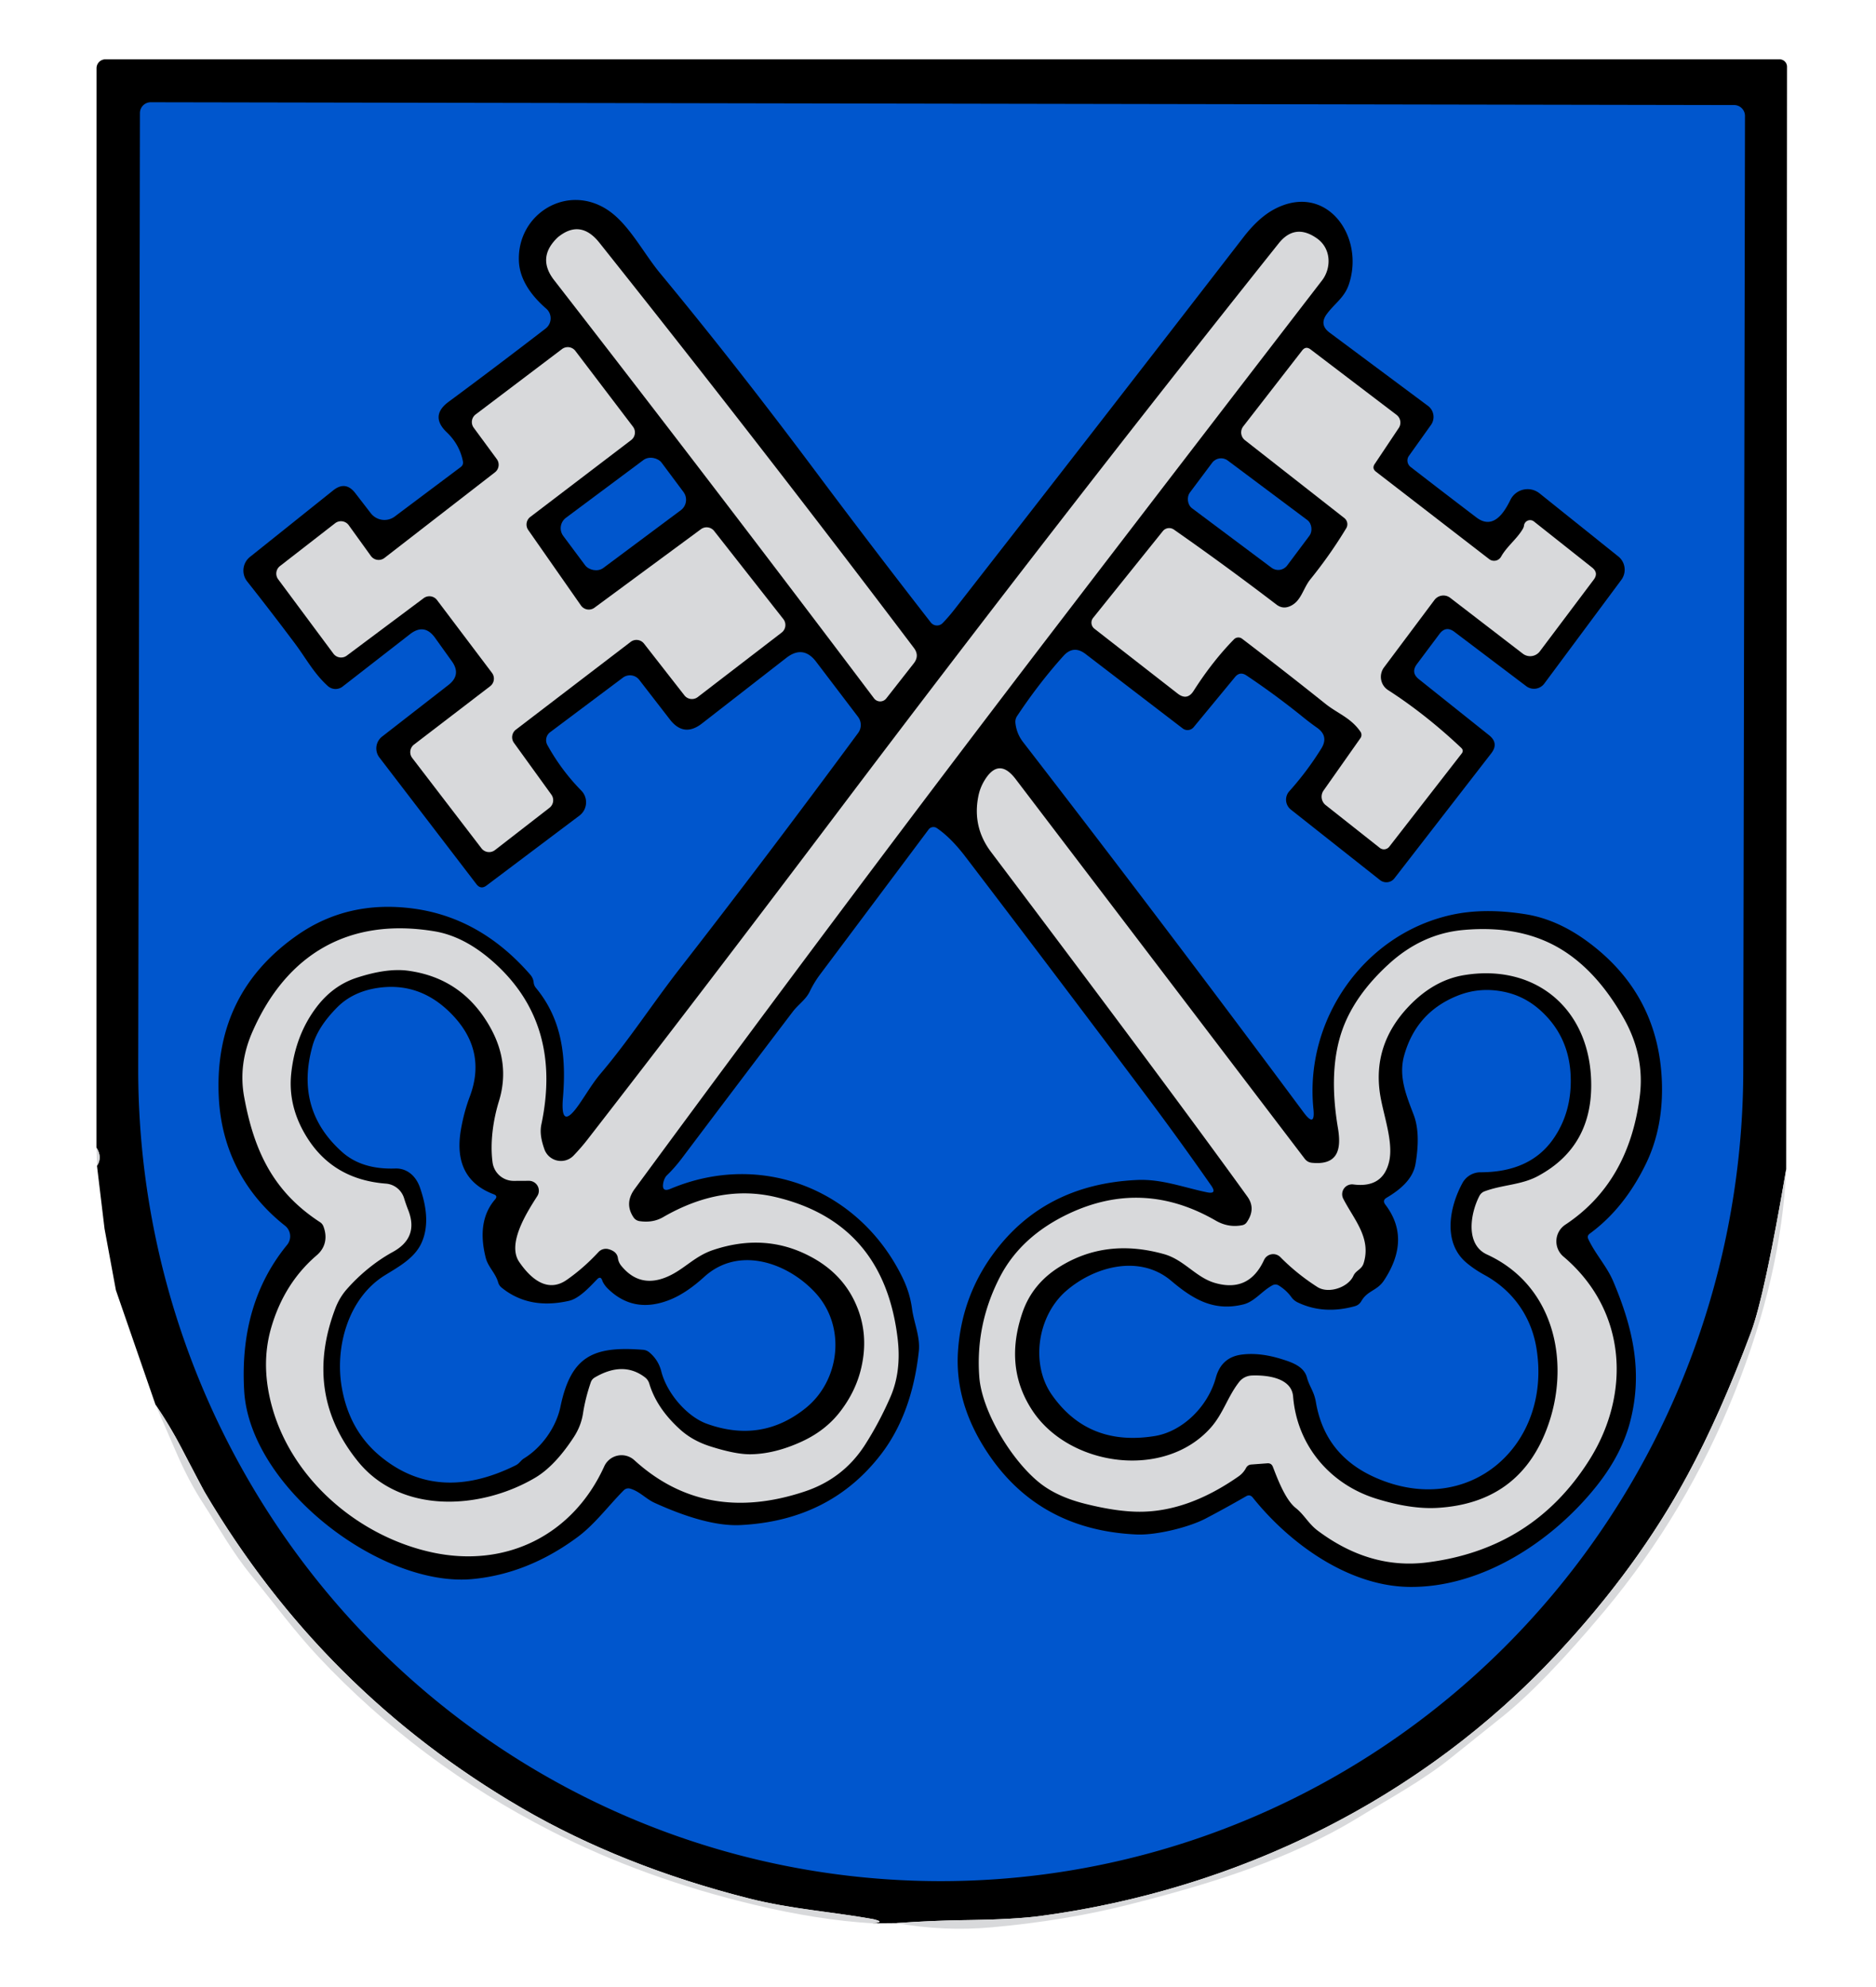
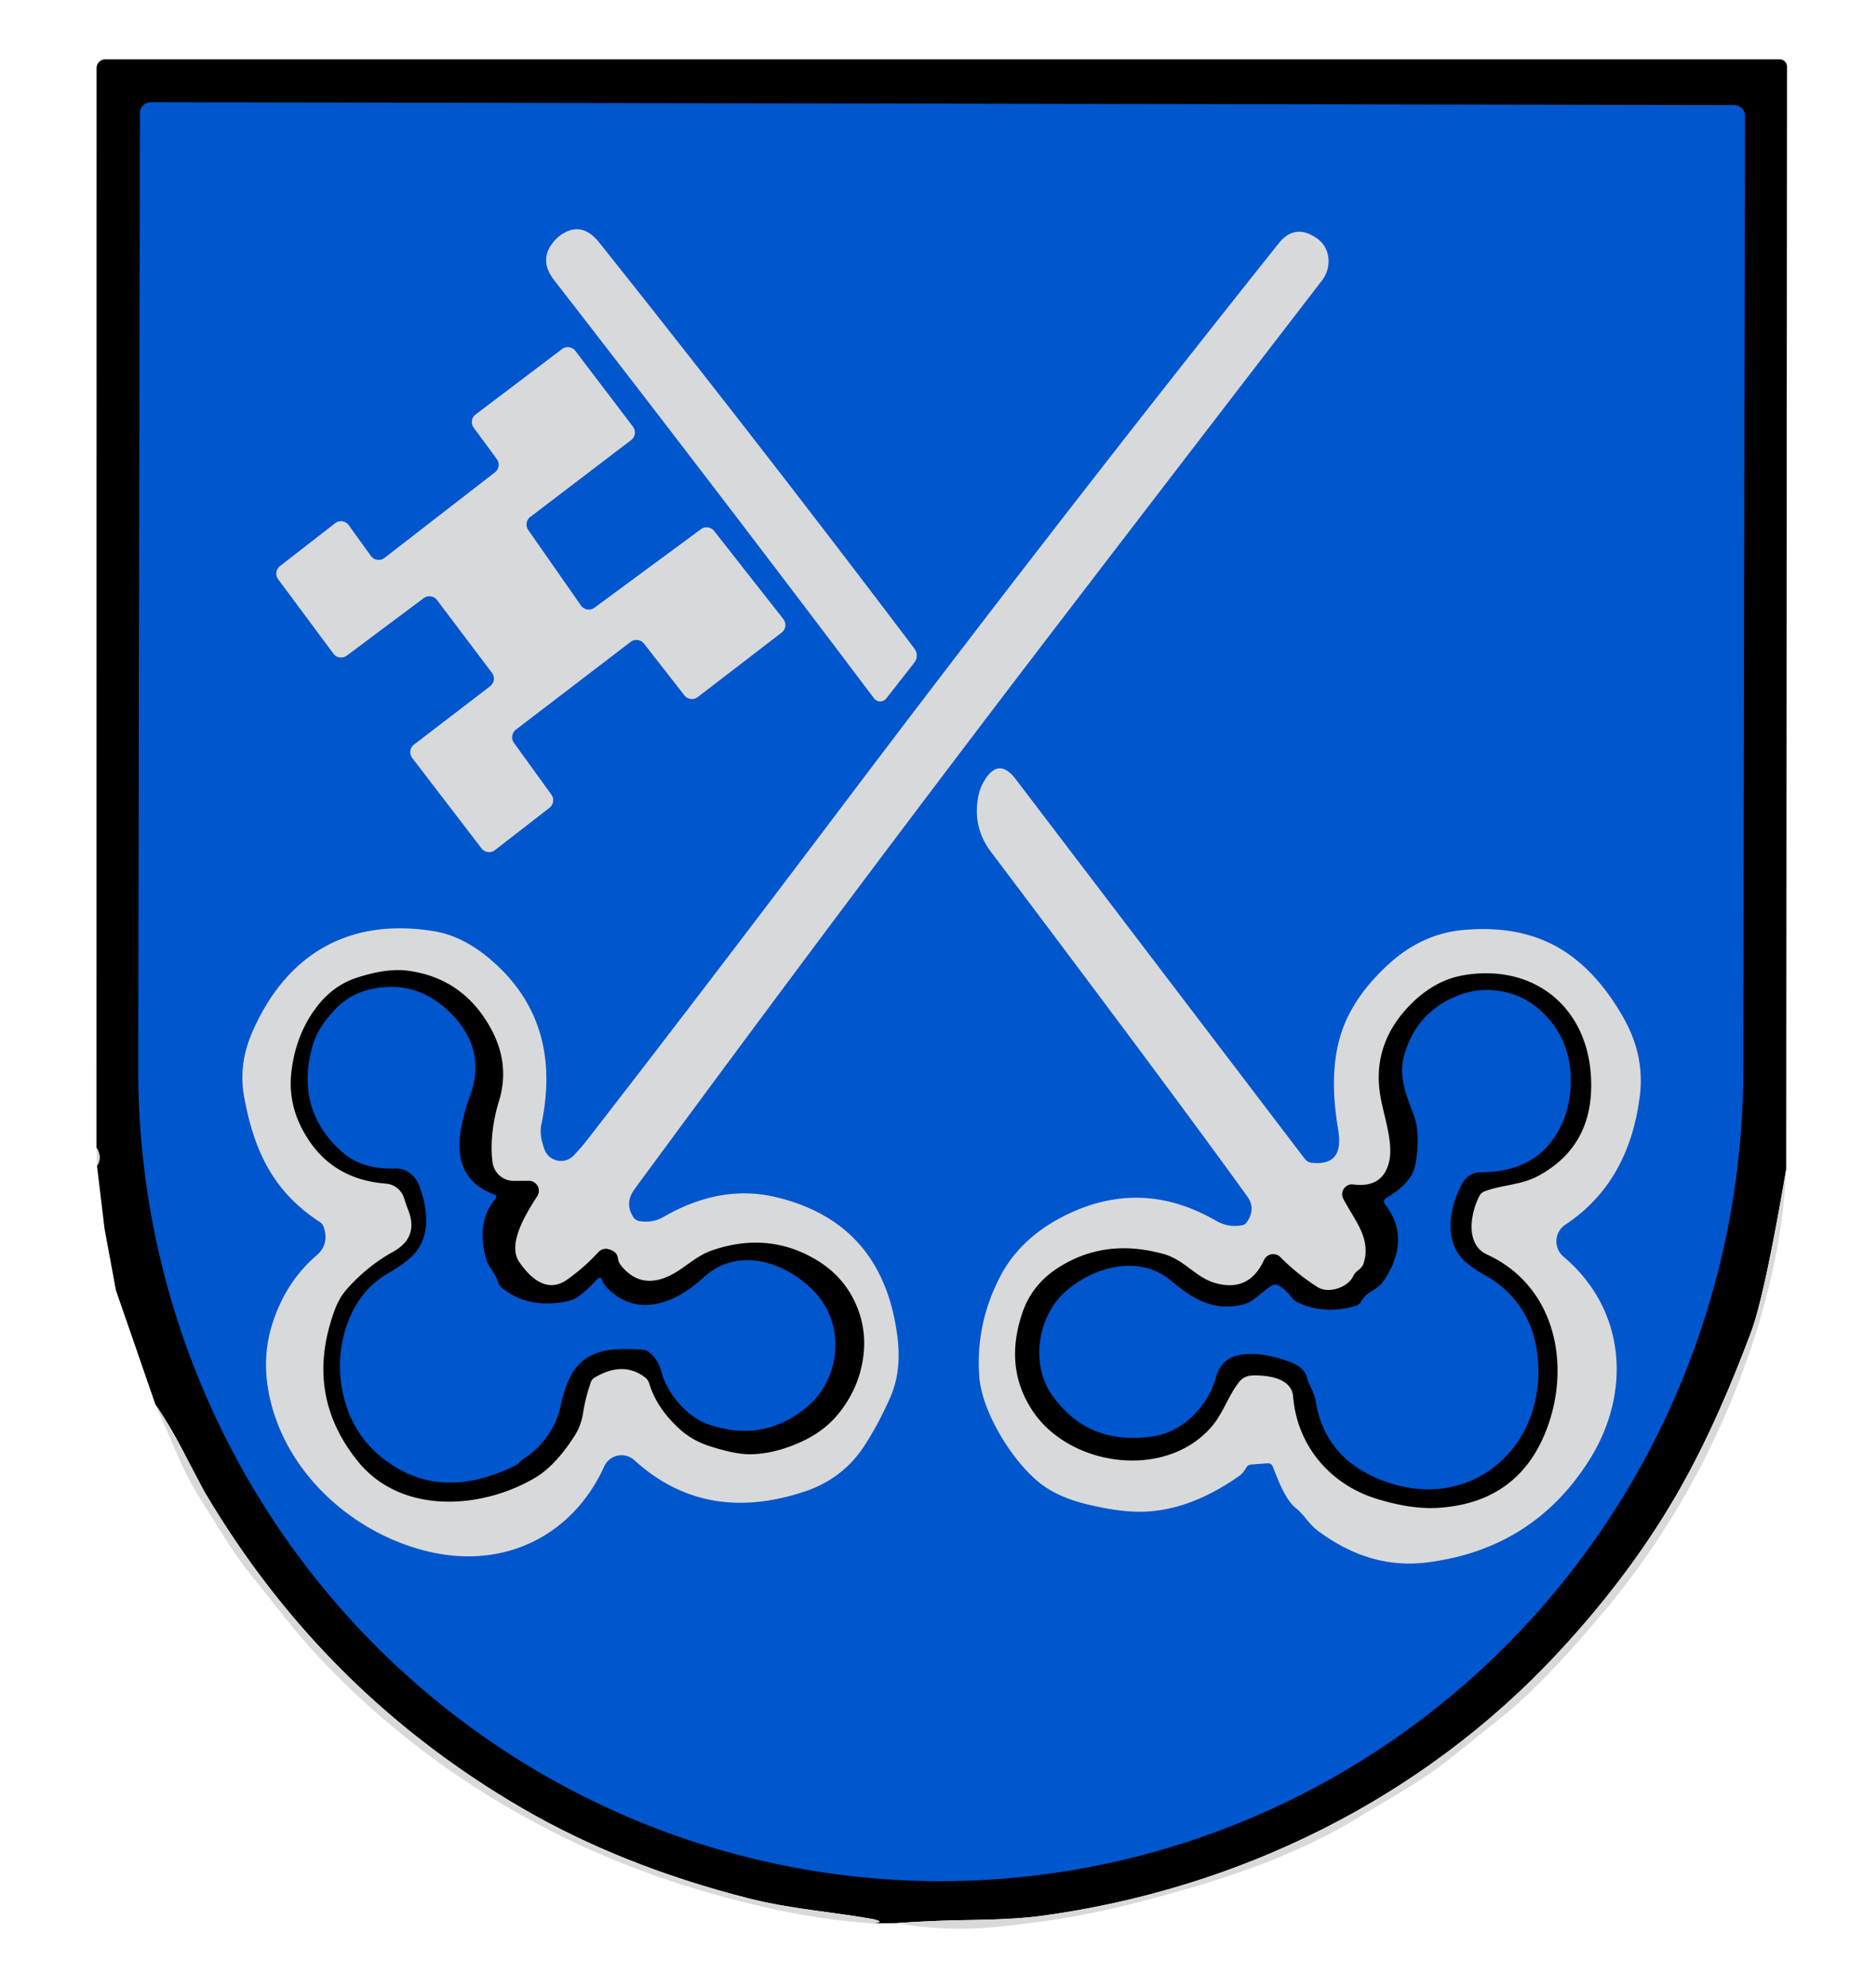
<svg xmlns="http://www.w3.org/2000/svg" version="1.1" viewBox="0.00 0.00 253.00 268.00">
  <path fill="#000000" d="   M 240.89 157.68   Q 237.97 174.77 236.16 179.63   Q 231.99 190.79 227.58 198.94   Q 220.87 211.38 210.01 223.02   C 191.70 242.67 166.91 254.82 140.33 258.40   Q 136.85 258.86 130.62 258.95   Q 125.79 259.01 120.90 259.36   L 117.67 259.39   L 118.19 259.32   Q 119.03 259.20 118.22 258.95   Q 117.97 258.87 117.72 258.82   C 112.31 257.85 106.60 257.45 101.11 256.06   Q 83.87 251.70 70.34 243.82   Q 43.49 228.18 27.59 201.21   Q 27.31 200.73 24.44 195.23   Q 22.89 192.26 20.97 189.44   L 15.63 174.00   L 14.10 165.72   L 13.08 157.23   Q 13.83 156.09 13.01 154.78   L 13.02 9.20   A 1.20 1.20 0.0 0 1 14.22 8.00   L 239.99 8.00   A 1.01 1.00 -0.0 0 1 241.00 9.00   L 240.89 157.68   Z" />
  <path fill="#0056cd" d="   M 233.87 14.17   A 1.46 1.46 0.0 0 1 235.33 15.63   L 235.10 144.43   A 109.46 108.22 -89.9 0 1 126.69 253.70   L 126.67 253.70   A 109.46 108.22 -89.9 0 1 18.64 144.05   L 18.87 15.25   A 1.46 1.46 0.0 0 1 20.33 13.79   L 233.87 14.17   Z" />
-   <path fill="#000000" d="   M 162.77 160.80   Q 164.18 161.09 163.35 159.90   Q 158.91 153.53 154.31 147.41   Q 141.92 130.90 130.22 115.57   Q 128.24 112.97 126.34 111.68   A 0.81 0.81 0.0 0 0 125.24 111.86   Q 117.94 121.62 110.59 131.43   Q 109.79 132.50 109.21 133.71   C 108.70 134.79 107.66 135.47 106.93 136.42   Q 99.46 146.25 91.96 156.21   Q 90.96 157.53 89.94 158.51   C 89.67 158.77 89.50 159.22 89.44 159.58   Q 89.23 160.83 90.40 160.34   C 102.72 155.15 115.89 160.45 121.67 172.22   Q 122.70 174.30 122.99 176.46   C 123.25 178.42 124.13 180.29 123.91 182.27   Q 122.98 190.74 118.78 196.18   Q 111.91 205.08 99.86 205.68   Q 95.38 205.90 88.32 202.70   C 87.10 202.15 86.31 201.17 85.04 200.78   Q 84.49 200.61 84.09 201.02   C 82.05 203.08 80.20 205.59 77.89 207.30   Q 71.20 212.25 63.74 212.96   C 51.44 214.13 33.68 200.62 32.93 187.56   Q 32.25 175.79 38.72 167.89   A 1.82 1.82 0.0 0 0 38.43 165.30   C 33.05 161.06 29.88 155.14 29.51 148.05   Q 28.79 134.10 39.97 126.21   Q 46.80 121.38 55.63 122.52   Q 64.78 123.70 71.53 131.47   Q 71.91 131.92 71.97 132.49   Q 72.01 132.92 72.29 133.25   C 75.85 137.56 76.37 142.64 75.92 148.05   Q 75.53 152.69 78.16 148.85   C 79.08 147.52 79.97 146.00 81.01 144.78   C 84.86 140.23 88.00 135.36 91.63 130.69   Q 103.26 115.76 115.73 98.85   A 1.82 1.80 44.7 0 0 115.71 96.67   L 110.06 89.24   Q 108.32 86.96 106.05 88.72   L 94.66 97.58   Q 92.22 99.47 90.34 97.03   L 86.21 91.69   A 1.59 1.58 -37.2 0 0 84.01 91.39   L 74.19 98.75   A 1.35 1.34 57.2 0 0 73.82 100.48   Q 75.70 103.88 78.39 106.62   A 2.25 2.25 0.0 0 1 78.14 110.00   L 65.61 119.43   Q 64.84 120.01 64.25 119.24   L 51.16 102.15   A 2.02 2.01 -37.7 0 1 51.53 99.34   L 60.48 92.38   Q 62.24 91.01 60.95 89.20   L 58.68 86.03   Q 57.24 84.01 55.29 85.53   L 46.21 92.59   A 1.55 1.55 0.0 0 1 44.21 92.52   C 42.35 90.84 41.30 88.84 39.86 86.90   Q 36.76 82.75 33.33 78.41   A 2.36 2.36 0.0 0 1 33.71 75.11   L 44.93 66.14   Q 46.60 64.80 47.91 66.50   L 50.00 69.21   A 2.33 2.32 52.9 0 0 53.24 69.66   L 62.13 62.99   Q 62.52 62.70 62.43 62.22   Q 61.98 59.95 60.26 58.31   Q 57.93 56.09 60.50 54.19   Q 66.84 49.50 73.58 44.31   A 1.74 1.73 -43.2 0 0 73.67 41.63   C 71.79 40.00 70.09 37.82 69.98 35.23   C 69.71 28.85 76.49 24.68 81.97 28.33   C 84.81 30.22 86.74 34.08 88.99 36.81   Q 99.19 49.13 109.96 63.54   Q 117.56 73.71 125.53 83.95   A 1.06 1.06 0.0 0 0 127.12 84.04   Q 127.91 83.23 128.70 82.22   Q 148.07 57.40 167.71 31.97   Q 169.70 29.40 171.74 28.28   C 178.80 24.42 184.15 31.84 181.89 38.41   C 181.29 40.16 179.96 40.95 178.93 42.36   Q 177.88 43.79 179.30 44.85   L 192.58 54.74   A 1.86 1.86 0.0 0 1 192.99 57.30   L 190.01 61.48   A 1.10 1.08 36.7 0 0 190.24 62.98   Q 194.80 66.51 199.13 69.80   C 201.37 71.49 202.85 69.15 203.69 67.43   A 2.58 2.58 0.0 0 1 207.63 66.54   L 218.25 75.05   A 2.30 2.29 -52.4 0 1 218.65 78.21   L 208.26 92.20   A 1.73 1.73 0.0 0 1 205.83 92.54   L 196.15 85.22   Q 194.99 84.34 194.12 85.51   L 191.09 89.56   Q 190.23 90.71 191.35 91.60   L 200.81 99.15   Q 202.17 100.23 201.11 101.60   L 188.05 118.46   A 1.38 1.37 38.1 0 1 186.11 118.69   L 174.08 109.18   A 1.70 1.70 0.0 0 1 173.87 106.72   Q 176.30 104.01 178.20 100.94   Q 179.23 99.27 177.61 98.14   Q 176.69 97.49 175.87 96.83   Q 172.10 93.77 168.09 91.09   Q 167.21 90.51 166.55 91.32   L 160.98 98.07   A 1.07 1.07 0.0 0 1 159.50 98.24   L 146.40 88.20   Q 144.77 86.95 143.41 88.47   Q 140.10 92.15 137.16 96.58   Q 136.89 97.00 136.94 97.50   Q 137.09 98.94 137.98 100.09   Q 157.08 124.81 175.82 150.04   Q 177.40 152.16 177.13 149.54   C 175.91 137.53 183.94 125.98 195.77 123.38   Q 200.20 122.41 205.74 123.30   Q 209.96 123.97 214.02 126.93   Q 223.65 133.97 224.12 145.80   Q 224.36 152.05 221.96 156.98   Q 219.04 162.98 214.39 166.38   Q 214.00 166.67 214.20 167.11   C 215.16 169.16 216.70 170.76 217.58 172.85   C 220.28 179.25 221.58 185.20 219.81 191.86   Q 218.65 196.19 215.38 200.33   C 209.39 207.90 199.78 214.18 189.97 214.02   C 181.88 213.88 174.00 208.27 168.95 201.97   Q 168.57 201.49 168.04 201.80   Q 165.30 203.38 162.63 204.78   C 160.34 205.99 155.93 207.06 153.32 206.95   Q 140.13 206.37 133.20 195.95   Q 128.71 189.21 129.20 182.17   Q 129.70 175.02 133.79 169.32   Q 140.67 159.73 153.32 159.14   C 156.64 158.98 159.59 160.14 162.77 160.80   Z" />
  <path fill="#d8d9db" d="   M 75.27 31.97   Q 78.29 29.53 80.84 32.74   Q 102.99 60.57 123.24 87.37   Q 124.05 88.43 123.22 89.48   L 119.52 94.20   A 1.04 1.04 0.0 0 1 117.87 94.18   Q 96.43 65.74 74.72 37.77   Q 72.39 34.76 75.15 32.08   Q 75.21 32.02 75.27 31.97   Z" />
  <path fill="#d8d9db" d="   M 43.16 164.83   C 37.01 160.82 34.30 155.47 32.93 147.95   Q 32.12 143.55 34.03 139.18   C 38.66 128.59 47.15 123.70 58.59 125.60   Q 62.51 126.25 66.29 129.52   Q 75.92 137.86 73.01 151.65   C 72.77 152.79 73.04 153.90 73.41 154.97   A 2.37 2.36 57.4 0 0 77.36 155.84   Q 78.42 154.73 79.24 153.67   Q 94.36 134.19 112.78 109.78   Q 142.63 70.22 172.44 32.83   Q 174.64 30.07 177.59 32.14   C 179.58 33.53 179.55 36.19 178.29 37.82   Q 160.28 61.21 142.23 84.78   Q 115.35 119.88 85.60 160.34   Q 84.18 162.27 85.42 164.15   Q 85.72 164.61 86.26 164.69   Q 88.05 164.95 89.43 164.15   Q 97.16 159.68 104.59 161.44   Q 119.17 164.89 121.05 180.47   Q 121.59 184.93 120.09 188.39   Q 118.62 191.77 116.70 194.79   Q 113.76 199.42 108.50 201.16   Q 95.09 205.62 85.55 196.93   A 2.56 2.56 0.0 0 0 81.49 197.76   C 77.29 207.00 68.30 211.50 58.35 209.38   C 48.48 207.27 39.54 199.69 36.75 189.95   Q 35.10 184.20 36.56 179.11   Q 38.30 173.07 42.72 169.29   C 43.93 168.25 44.17 166.82 43.61 165.38   Q 43.47 165.03 43.16 164.83   Z" />
  <path fill="#d8d9db" d="   M 66.35 90.75   L 58.94 80.93   A 1.29 1.29 0.0 0 0 57.14 80.67   L 46.77 88.42   A 1.29 1.29 0.0 0 1 44.96 88.15   L 37.51 78.12   A 1.29 1.29 0.0 0 1 37.76 76.34   L 45.19 70.57   A 1.29 1.29 0.0 0 1 47.03 70.83   L 50.02 74.98   A 1.29 1.29 0.0 0 0 51.86 75.24   L 66.75 63.70   A 1.29 1.29 0.0 0 0 67.00 61.92   L 63.89 57.69   A 1.29 1.29 0.0 0 1 64.15 55.89   L 75.79 47.08   A 1.29 1.29 0.0 0 1 77.60 47.33   L 85.36 57.54   A 1.29 1.29 0.0 0 1 85.12 59.35   L 71.51 69.72   A 1.29 1.29 0.0 0 0 71.24 71.48   L 78.35 81.66   A 1.29 1.29 0.0 0 0 80.17 81.96   L 94.53 71.37   A 1.29 1.29 0.0 0 1 96.31 71.61   L 105.64 83.49   A 1.29 1.29 0.0 0 1 105.42 85.31   L 94.10 94.01   A 1.29 1.29 0.0 0 1 92.30 93.78   L 86.85 86.80   A 1.29 1.29 0.0 0 0 85.05 86.57   L 69.58 98.40   A 1.29 1.29 0.0 0 0 69.31 100.18   L 74.36 107.17   A 1.29 1.29 0.0 0 1 74.11 108.94   L 66.75 114.65   A 1.29 1.29 0.0 0 1 64.94 114.42   L 55.59 102.22   A 1.29 1.29 0.0 0 1 55.83 100.42   L 66.10 92.55   A 1.29 1.29 0.0 0 0 66.35 90.75   Z" />
-   <path fill="#d8d9db" d="   M 185.40 62.57   Q 184.99 63.17 185.57 63.62   L 200.84 75.41   A 1.08 1.08 0.0 0 0 202.43 75.09   C 203.21 73.69 204.59 72.68 205.38 71.31   Q 205.50 71.10 205.53 70.87   A 0.83 0.83 0.0 0 1 206.87 70.33   L 214.71 76.54   Q 215.62 77.26 214.93 78.18   L 207.66 87.85   A 1.63 1.63 0.0 0 1 205.37 88.16   L 195.58 80.63   A 1.51 1.50 -52.7 0 0 193.45 80.92   L 186.65 90.01   A 2.13 2.12 -55.3 0 0 187.20 93.07   Q 192.27 96.34 197.06 100.86   Q 197.44 101.22 197.12 101.63   L 187.36 114.19   A 0.91 0.90 -52.1 0 1 186.08 114.35   L 178.78 108.58   A 1.45 1.45 0.0 0 1 178.50 106.61   L 183.47 99.55   A 0.76 0.76 0.0 0 0 183.48 98.69   C 182.15 96.77 180.39 96.24 178.70 94.88   Q 173.50 90.72 167.52 86.15   A 0.83 0.83 0.0 0 0 166.41 86.23   Q 163.52 89.18 160.98 93.16   Q 160.11 94.54 158.82 93.54   L 147.59 84.79   A 1.04 1.03 38.6 0 1 147.42 83.33   L 156.82 71.63   A 1.11 1.10 36.7 0 1 158.31 71.42   Q 165.17 76.21 172.15 81.54   Q 172.95 82.15 173.86 81.80   C 175.48 81.18 175.70 79.39 176.71 78.14   Q 179.40 74.81 181.55 71.25   A 1.06 1.05 34.8 0 0 181.30 69.87   L 167.90 59.37   A 1.33 1.33 0.0 0 1 167.67 57.50   L 175.61 47.27   Q 176.10 46.64 176.74 47.12   L 188.34 55.95   A 1.32 1.31 35.6 0 1 188.64 57.72   L 185.40 62.57   Z" />
  <rect fill="#0056cd" x="-8.27" y="-4.22" transform="translate(84.07,69.32) rotate(-36.7)" width="16.54" height="8.44" rx="1.75" />
  <rect fill="#0056cd" x="-8.20" y="-4.02" transform="translate(168.53,69.34) rotate(36.8)" width="16.40" height="8.04" rx="1.50" />
  <path fill="#d8d9db" d="   M 168.04 197.98   Q 167.68 198.66 167.04 199.11   Q 160.32 203.81 153.90 203.88   Q 150.79 203.92 146.38 202.82   Q 142.52 201.86 140.16 199.95   C 136.35 196.88 132.42 190.30 132.07 185.71   Q 131.54 178.66 134.83 172.26   Q 137.65 166.77 144.08 163.71   Q 154.13 158.94 163.96 164.62   Q 165.66 165.60 167.52 165.24   Q 167.91 165.17 168.14 164.84   Q 169.40 163.02 168.23 161.39   Q 157.88 147.03 133.65 114.90   Q 131.13 111.56 131.93 107.44   Q 132.14 106.32 132.73 105.32   Q 134.67 102.05 136.97 105.07   L 175.96 156.28   Q 176.33 156.76 176.93 156.82   C 180.43 157.17 180.92 155.03 180.44 152.16   Q 179.11 144.31 181.03 138.89   Q 182.69 134.22 187.30 130.01   Q 191.75 125.95 197.27 125.43   Q 205.31 124.68 210.87 128.23   Q 215.55 131.22 219.01 137.38   Q 221.84 142.42 221.14 147.88   Q 219.66 159.50 211.10 165.17   A 2.69 2.69 0.0 0 0 210.85 169.47   C 219.48 176.78 219.95 188.08 214.29 196.98   Q 206.71 208.93 192.44 210.72   Q 184.74 211.69 177.72 206.44   C 176.46 205.50 175.91 204.30 174.75 203.38   C 173.35 202.28 172.29 199.45 171.66 197.82   Q 171.46 197.31 170.92 197.35   L 168.77 197.51   Q 168.28 197.54 168.04 197.98   Z" />
  <path fill="#000000" d="   M 46.77 173.87   C 48.50 171.90 50.67 170.11 52.95 168.86   Q 56.50 166.93 55.07 163.24   Q 54.75 162.43 54.49 161.58   A 2.80 2.78 83.3 0 0 52.04 159.63   Q 45.06 159.09 41.51 153.57   Q 38.81 149.37 39.27 144.83   Q 39.80 139.70 42.61 135.93   Q 44.82 132.96 48.03 131.89   Q 52.12 130.54 54.98 130.91   Q 62.37 131.89 66.10 138.53   Q 68.85 143.42 67.29 148.50   C 66.50 151.06 66.07 154.12 66.43 156.78   A 2.87 2.87 0.0 0 0 69.30 159.26   L 71.32 159.25   A 1.34 1.34 0.0 0 1 72.46 161.31   C 71.06 163.50 68.34 167.73 70.02 170.19   C 71.42 172.24 73.72 174.49 76.42 172.62   Q 78.68 171.05 80.70 168.87   A 1.37 1.36 28.6 0 1 82.07 168.47   Q 83.20 168.78 83.33 169.66   Q 83.41 170.26 83.80 170.73   Q 86.31 173.79 90.01 172.18   C 92.27 171.20 93.63 169.44 96.15 168.59   Q 103.17 166.23 109.25 169.44   Q 113.38 171.60 115.24 175.48   Q 117.26 179.69 116.15 184.47   Q 115.42 187.66 113.25 190.45   Q 111.29 192.96 108.14 194.41   Q 104.52 196.08 101.24 196.13   Q 99.24 196.16 95.84 195.08   Q 93.45 194.33 91.78 192.84   Q 88.58 189.97 87.57 186.62   Q 87.41 186.08 86.96 185.74   Q 84.04 183.53 80.22 185.77   Q 79.82 186.00 79.67 186.44   Q 78.94 188.58 78.63 190.59   Q 78.37 192.31 77.38 193.82   Q 74.83 197.73 72.15 199.31   C 64.90 203.58 54.11 204.30 48.27 197.09   Q 40.89 187.97 45.20 176.52   Q 45.76 175.02 46.77 173.87   Z" />
  <path fill="#000000" d="   M 167.12 186.37   C 165.54 188.39 164.98 190.64 163.26 192.57   C 157.00 199.58 144.26 197.79 139.26 190.28   Q 135.35 184.41 137.90 176.99   Q 139.22 173.17 142.82 170.90   Q 149.10 166.94 156.95 169.13   C 159.67 169.88 161.24 172.25 163.80 173.01   Q 168.42 174.38 170.47 169.93   A 1.36 1.36 0.0 0 1 172.67 169.54   Q 174.91 171.81 177.66 173.57   C 179.15 174.53 181.81 173.64 182.52 172.07   C 182.86 171.31 183.63 171.23 183.90 170.37   C 184.97 166.94 182.58 164.46 181.15 161.66   A 1.33 1.33 0.0 0 1 182.50 159.74   Q 186.45 160.26 187.32 156.74   C 188.00 154.03 186.49 150.22 186.09 147.39   Q 185.17 140.89 189.85 135.87   Q 193.25 132.22 197.40 131.52   C 206.87 129.93 214.23 135.83 214.58 145.62   Q 214.91 154.58 207.41 158.61   C 205.15 159.83 202.61 159.77 200.21 160.67   A 1.29 1.27 -86.0 0 0 199.52 161.28   C 198.31 163.60 197.57 167.83 200.54 169.19   C 209.82 173.45 211.87 184.14 208.59 192.74   Q 204.80 202.71 193.86 203.36   Q 190.25 203.57 185.57 202.11   C 179.32 200.15 174.92 194.91 174.39 188.34   C 174.18 185.76 170.74 185.43 168.80 185.51   A 2.29 2.27 17.6 0 0 167.12 186.37   Z" />
  <path fill="#0056cd" d="   M 70.68 196.68   C 70.22 196.96 70.06 197.37 69.55 197.62   Q 59.10 202.81 51.34 196.44   Q 47.12 192.98 46.10 187.15   C 45.14 181.70 46.94 175.10 51.86 172.02   C 53.71 170.87 55.86 169.73 56.82 167.68   Q 58.23 164.65 56.61 160.09   C 56.08 158.61 54.90 157.54 53.31 157.59   Q 48.79 157.75 46.12 155.35   Q 39.72 149.62 42.16 141.00   Q 42.89 138.45 45.50 135.83   Q 47.56 133.77 50.84 133.25   Q 56.62 132.35 60.92 136.78   Q 65.70 141.69 63.35 147.91   Q 62.57 149.98 62.16 152.35   Q 61.02 158.97 66.59 161.07   Q 67.18 161.29 66.76 161.77   Q 64.26 164.68 65.50 169.61   C 65.82 170.88 66.82 171.67 67.19 172.97   A 1.39 1.30 -80.1 0 0 67.63 173.64   Q 71.32 176.66 76.72 175.44   C 78.12 175.13 79.56 173.53 80.53 172.53   Q 81.00 172.05 81.22 172.69   Q 81.26 172.82 81.33 172.94   A 3.61 2.95 14.5 0 0 81.90 173.72   Q 85.42 177.25 90.32 175.30   Q 92.53 174.43 94.99 172.19   C 99.66 167.96 106.25 170.32 109.96 174.35   C 114.16 178.91 113.27 186.18 108.67 189.89   Q 102.74 194.67 95.36 192.03   C 92.68 191.08 89.93 187.92 89.18 184.94   Q 88.78 183.39 87.55 182.37   Q 87.19 182.08 86.72 182.04   C 79.98 181.51 77.00 182.90 75.58 189.73   C 75.00 192.51 73.04 195.23 70.68 196.68   Z" />
  <path fill="#0056cd" d="   M 186.65 172.68   Q 190.35 167.07 186.82 162.45   Q 186.40 161.89 186.99 161.54   C 188.73 160.51 190.55 159.07 190.90 156.96   Q 191.60 152.83 190.65 150.35   C 189.67 147.78 188.59 145.22 189.35 142.41   Q 190.95 136.58 196.48 134.32   Q 199.48 133.09 202.74 133.74   Q 205.56 134.29 207.77 136.29   Q 211.60 139.76 211.82 145.07   Q 212.03 150.10 209.33 153.81   Q 206.19 158.10 199.65 158.10   A 2.78 2.77 -75.6 0 0 197.24 159.53   C 195.46 162.78 194.54 167.60 197.78 170.31   Q 198.84 171.20 200.17 171.93   C 203.98 174.00 206.49 177.50 207.20 181.78   C 209.37 194.85 198.15 204.86 185.50 199.28   Q 178.67 196.27 177.46 189.08   C 177.21 187.63 176.60 187.04 176.25 185.76   C 175.86 184.32 174.32 183.76 172.98 183.34   Q 169.89 182.35 167.38 182.70   Q 164.71 183.08 163.97 185.80   C 162.90 189.72 159.46 193.06 155.75 193.67   Q 146.75 195.13 141.84 188.09   C 138.96 183.97 139.88 177.45 143.83 174.06   C 147.62 170.80 153.69 169.15 157.93 172.72   C 160.85 175.19 163.67 176.93 167.72 175.91   C 169.21 175.53 170.23 174.06 171.63 173.33   A 0.82 0.80 -42.1 0 1 172.44 173.36   Q 173.48 174.00 174.15 174.93   Q 174.48 175.39 174.99 175.64   Q 178.50 177.33 182.72 176.16   Q 183.29 176.00 183.59 175.48   C 184.43 174.02 185.72 174.10 186.65 172.68   Z" />
  <path fill="#d8d9db" d="   M 13.01 154.78   Q 13.83 156.09 13.08 157.23   L 13.01 154.78   Z" />
  <path fill="#d8d9db" d="   M 240.89 157.68   Q 240.24 172.04 233.96 187.74   Q 227.45 204.01 216.42 217.22   Q 208.13 227.14 202.49 231.62   Q 199.23 234.22 195.72 237.04   C 191.84 240.16 187.46 242.51 183.22 245.10   C 173.75 250.89 163.00 254.14 152.18 256.88   Q 143.63 259.04 133.75 259.93   Q 127.33 260.51 120.90 259.36   Q 125.79 259.01 130.62 258.95   Q 136.85 258.86 140.33 258.40   C 166.91 254.82 191.70 242.67 210.01 223.02   Q 220.87 211.38 227.58 198.94   Q 231.99 190.79 236.16 179.63   Q 237.97 174.77 240.89 157.68   Z" />
  <path fill="#d8d9db" d="   M 14.10 165.72   L 15.63 174.00   L 14.10 165.72   Z" />
  <path fill="#d8d9db" d="   M 20.97 189.44   Q 22.89 192.26 24.44 195.23   Q 27.31 200.73 27.59 201.21   Q 43.49 228.18 70.34 243.82   Q 83.87 251.70 101.11 256.06   C 106.60 257.45 112.31 257.85 117.72 258.82   Q 117.97 258.87 118.22 258.95   Q 119.03 259.20 118.19 259.32   L 117.67 259.39   Q 110.36 258.95 101.77 256.90   Q 86.80 253.33 74.33 246.95   Q 56.40 237.78 42.95 223.45   C 39.72 220.01 36.92 216.17 33.93 212.52   C 31.32 209.33 29.57 206.12 27.40 202.76   Q 25.51 199.85 23.92 196.22   Q 22.45 192.87 20.97 189.44   Z" />
</svg>